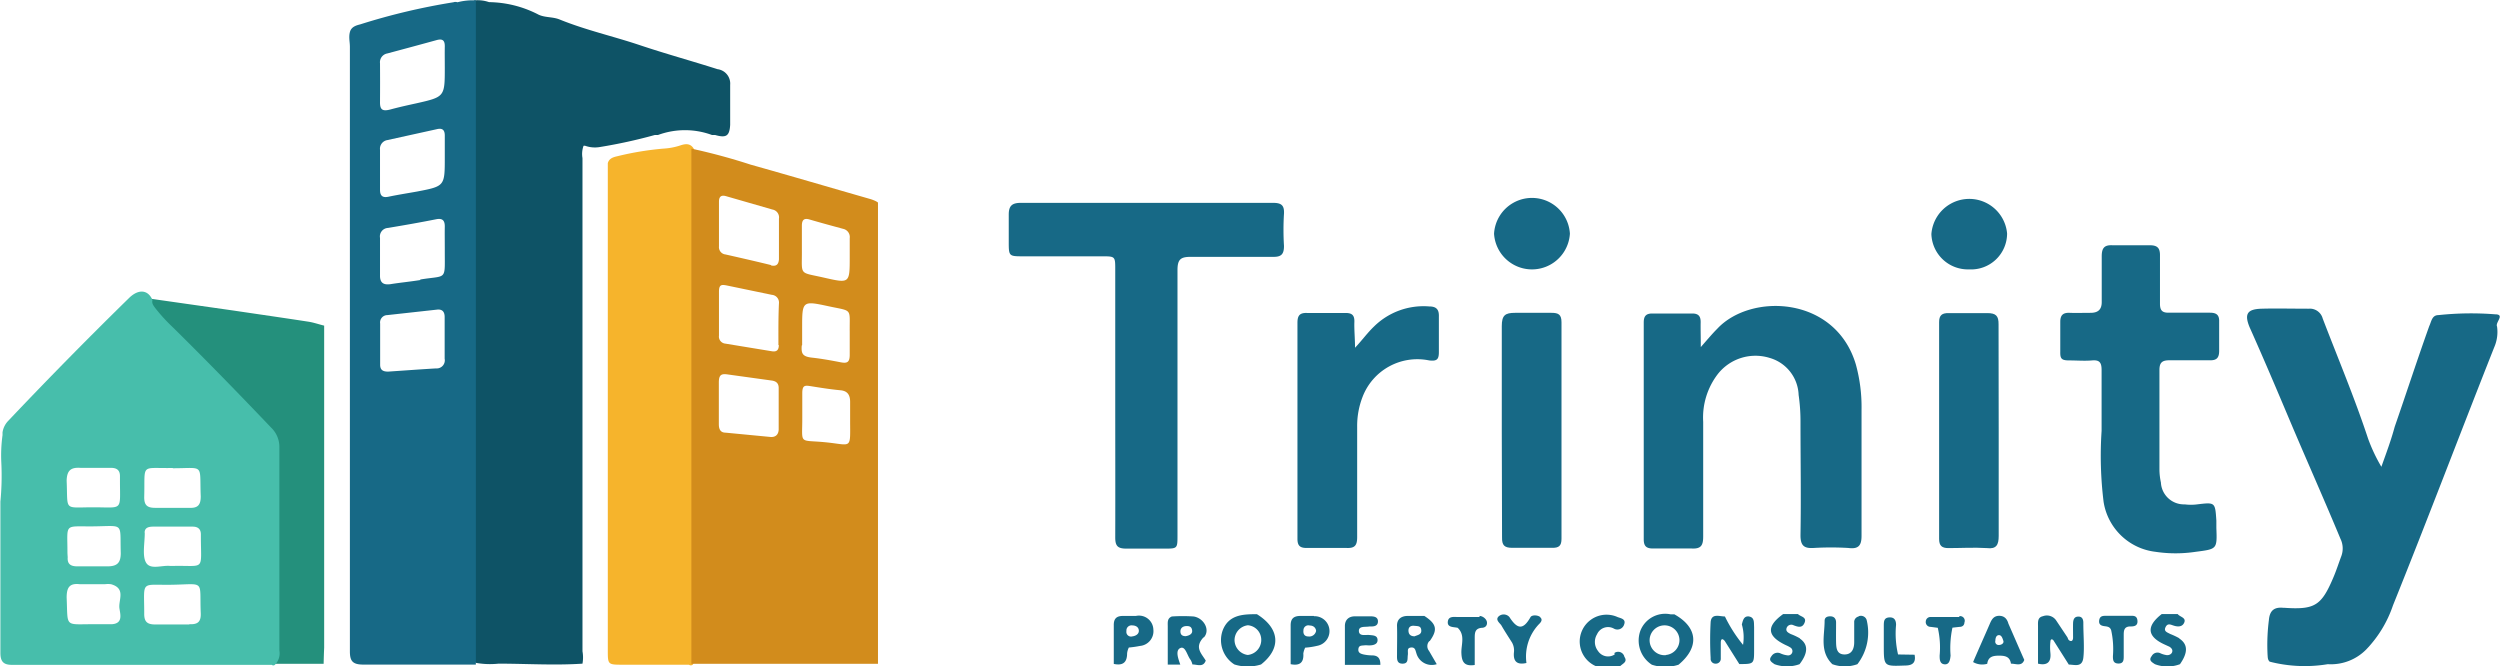
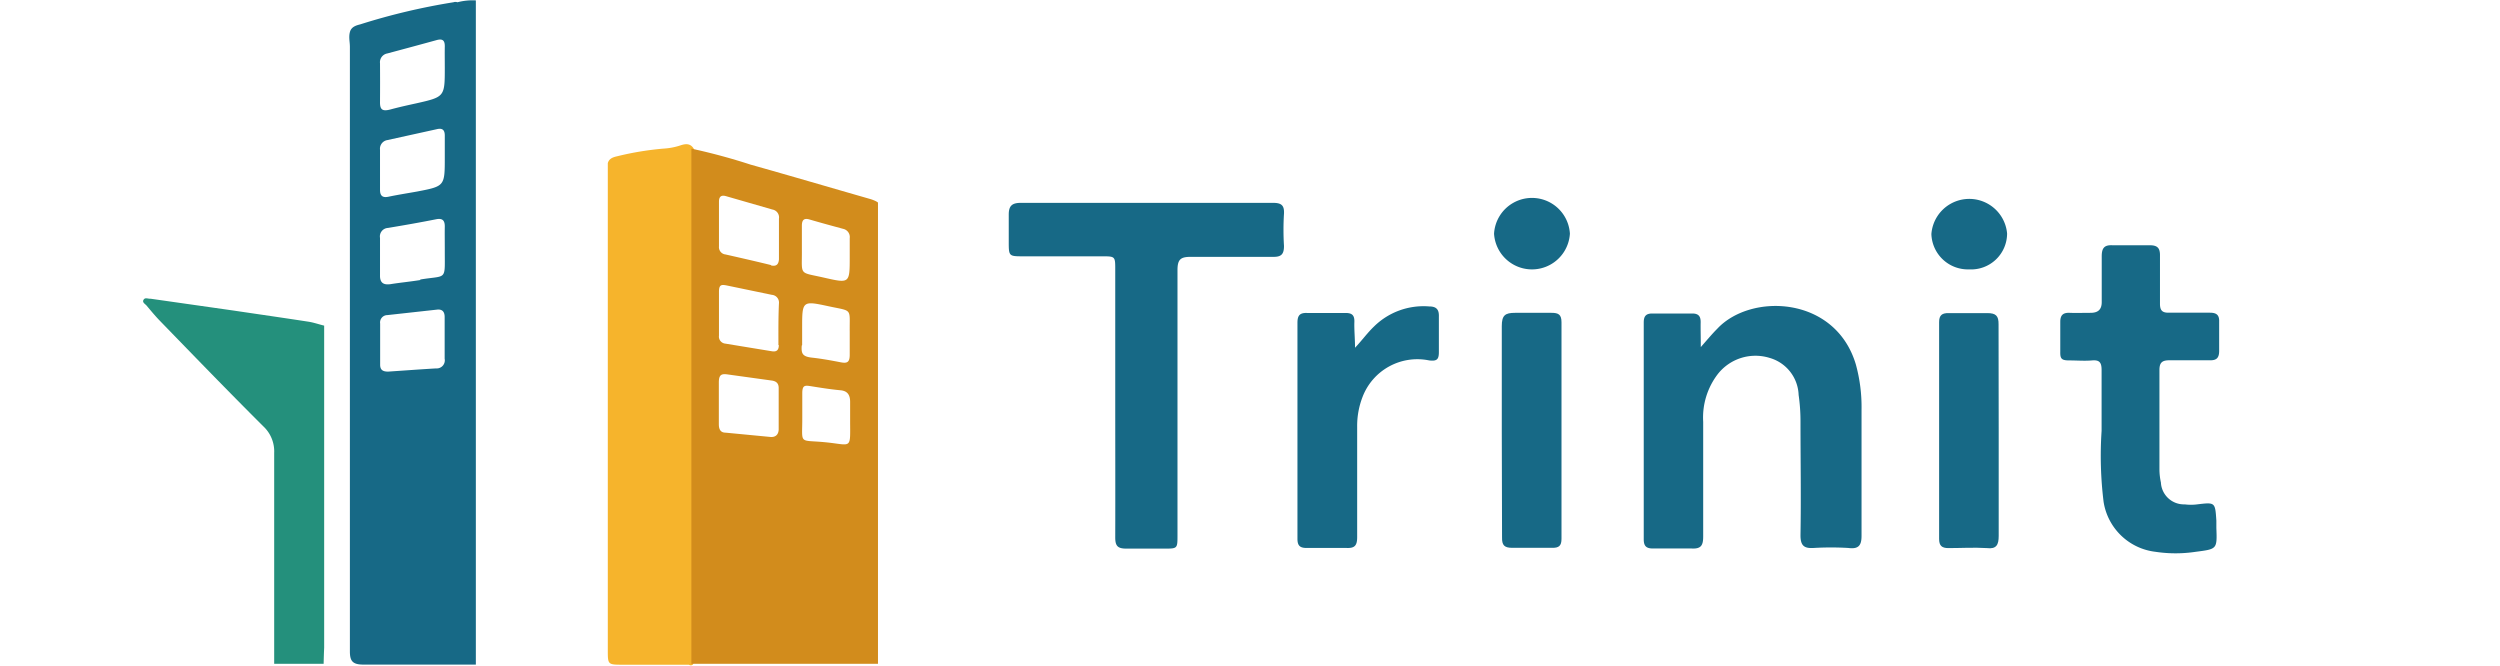
<svg xmlns="http://www.w3.org/2000/svg" id="Layer_1" data-name="Layer 1" viewBox="0 0 187.56 50">
  <defs>
    <style>.cls-1{fill:#0e5366;}.cls-2{fill:#176986;}.cls-3{fill:#24907c;}.cls-4{fill:#47beab;}.cls-5{fill:#f6b42c;}.cls-6{fill:#d28c1c;}</style>
  </defs>
-   <path class="cls-1" d="M36.81.39a2.58,2.58,0,0,1,1.1.13,8.3,8.3,0,0,1,3.62.89c.5.29,1.13.19,1.67.41,2,.81,4,1.25,6,1.92s3.91,1.19,5.85,1.81A1.09,1.09,0,0,1,56,6.73c0,1,0,2,0,3-.05.82-.28,1-1.12.76l-.24,0a5.85,5.85,0,0,0-4.06,0l-.24,0a38.61,38.61,0,0,1-4.11.9,2.17,2.17,0,0,1-1.1-.09.3.3,0,0,0-.13,0,1.79,1.79,0,0,0-.08.92q0,18.5,0,37a2.64,2.64,0,0,1,0,.93h0c-2.1.14-4.2,0-6.3,0a6,6,0,0,1-1.7-.06h0a1.07,1.07,0,0,1-.37-.83c0-.32,0-.63,0-.94q0-23.13,0-46.27C36.42,1.55,36.23.88,36.81.39Z" transform="translate(-1.22 -0.36)" />
-   <path class="cls-2" d="M184.17,24a23,23,0,0,1,4.23-.06c.8,0,0,.61.16.92a2.9,2.9,0,0,1-.22,1.57c-2.55,6.44-5,12.92-7.59,19.35a8.85,8.85,0,0,1-2,3.3,3.72,3.72,0,0,1-2.89,1.11A10.54,10.54,0,0,1,171.5,50c-.16-.15-.14-.33-.16-.54a14.66,14.66,0,0,1,.1-2.57c.06-.72.39-1,1.09-.93.11,0,0,0,.08,0,2.25.15,2.76-.15,3.64-2.21.24-.55.42-1.12.63-1.68a1.65,1.65,0,0,0-.07-1.29c-1.22-2.94-2.52-5.85-3.76-8.78-1-2.37-2-4.73-3.06-7.1-.41-1-.16-1.35.91-1.38s2.34,0,3.52,0a1,1,0,0,1,1.06.74c1.15,3,2.39,5.94,3.4,9a12.55,12.55,0,0,0,1,2.12c.39-1.09.73-2,1-3,.87-2.51,1.68-5,2.59-7.55C183.64,24.47,183.67,24,184.17,24Z" transform="translate(-1.22 -0.36)" />
  <path class="cls-2" d="M84.89,30.46V20.59c0-1,0-1-1-1H78c-1.1,0-1.1,0-1.1-1.13,0-.68,0-1.36,0-2s.23-.88.9-.88c4.62,0,9.24,0,13.85,0,1.7,0,3.4,0,5.09,0,.62,0,.84.19.81.81a19.54,19.54,0,0,0,0,2.42c0,.62-.2.83-.81.82-2.06,0-4.12,0-6.18,0-.76,0-1,.18-1,1,0,6.63,0,13.26,0,19.89,0,1,0,1-1,1s-1.88,0-2.82,0c-.64,0-.85-.17-.85-.83C84.9,37.24,84.89,33.85,84.89,30.46Z" transform="translate(-1.22 -0.36)" />
  <path class="cls-2" d="M128.82,26.4c.51-.58.86-1,1.23-1.37,2.52-2.71,8.86-2.48,10.4,2.66a12,12,0,0,1,.43,3.41c0,3.15,0,6.31,0,9.47,0,.74-.25,1-1,.9a22.21,22.21,0,0,0-2.58,0c-.74.05-1-.18-1-.95.05-2.85,0-5.69,0-8.53a13.76,13.76,0,0,0-.14-2,3,3,0,0,0-2.18-2.78,3.59,3.59,0,0,0-3.88,1.21A5.35,5.35,0,0,0,129,32c0,2.87,0,5.74,0,8.61,0,.67-.16.94-.87.9-1,0-1.93,0-2.9,0-.5,0-.69-.18-.69-.69q0-8.13,0-16.27c0-.46.16-.67.64-.67q1.48,0,3,0c.49,0,.64.23.63.68S128.82,25.63,128.82,26.4Z" transform="translate(-1.22 -0.36)" />
  <path class="cls-2" d="M102.88,26.45c.52-.55.92-1.11,1.43-1.6a5.29,5.29,0,0,1,4.13-1.5c.53,0,.75.22.73.76,0,.88,0,1.77,0,2.66,0,.56-.15.7-.73.63a4.4,4.4,0,0,0-5,2.75,6,6,0,0,0-.4,2.22c0,2.76,0,5.53,0,8.29,0,.62-.18.84-.8.81-1,0-2,0-3,0-.51,0-.68-.19-.68-.69q0-8.1,0-16.2c0-.52.15-.76.71-.74,1,0,1.93,0,2.9,0,.52,0,.68.2.66.7S102.88,25.81,102.88,26.45Z" transform="translate(-1.22 -0.36)" />
  <path class="cls-2" d="M113.89,32.72c0-2.63,0-5.26,0-7.89,0-.82.25-1,1-1s1.82,0,2.73,0c.51,0,.75.12.75.7q0,8.13,0,16.26c0,.52-.2.68-.7.67-1,0-2,0-3,0-.6,0-.77-.21-.76-.77C113.9,38,113.89,35.38,113.89,32.72Z" transform="translate(-1.22 -0.36)" />
  <path class="cls-2" d="M151.17,32.67c0,2.63,0,5.27,0,7.9,0,.66-.17,1-.88.91-1-.06-1.93,0-2.89,0-.5,0-.7-.18-.7-.69q0-8.13,0-16.27c0-.52.23-.68.72-.67,1,0,1.93,0,2.89,0,.65,0,.86.2.85.85C151.16,27.35,151.17,30,151.17,32.67Z" transform="translate(-1.22 -0.36)" />
  <path class="cls-2" d="M119,17.89a2.85,2.85,0,0,1-5.69,0,2.85,2.85,0,0,1,5.69,0Z" transform="translate(-1.22 -0.36)" />
  <path class="cls-2" d="M151.8,17.87a2.7,2.7,0,0,1-2.85,2.7,2.74,2.74,0,0,1-2.83-2.65,2.85,2.85,0,0,1,5.68-.05Z" transform="translate(-1.22 -0.36)" />
  <path class="cls-3" d="M25.5,50.16H21.79c0-5.27,0-10.54,0-15.81a2.57,2.57,0,0,0-.81-2c-2.64-2.63-5.23-5.31-7.84-8-.32-.34-.62-.7-.92-1.06-.11-.13-.35-.24-.23-.44s.34-.06.52-.08l6.17.88c1.88.28,3.77.55,5.65.84.41.06.8.2,1.21.3q0,12.07,0,24.17C25.52,49.38,25.51,49.77,25.5,50.16Z" transform="translate(-1.22 -0.36)" />
  <path class="cls-2" d="M158.89,32.69c0-1.7,0-3.14,0-4.57,0-.54-.14-.77-.71-.72s-1.15,0-1.72,0-.68-.13-.67-.63c0-.75,0-1.51,0-2.26,0-.52.22-.7.71-.68s1,0,1.56,0,.86-.24.84-.87c0-1.12,0-2.24,0-3.36,0-.59.16-.87.79-.84q1.41,0,2.82,0c.59,0,.77.23.76.79,0,1.2,0,2.4,0,3.6,0,.52.19.68.68.67,1,0,2,0,3.06,0,.49,0,.72.16.7.68q0,1.1,0,2.19c0,.56-.23.72-.75.7-1,0-2,0-3,0-.55,0-.73.2-.73.73,0,2.5,0,5,0,7.51a4.82,4.82,0,0,0,.11.93,1.73,1.73,0,0,0,1.79,1.64,3.63,3.63,0,0,0,.93,0c1.35-.16,1.35-.17,1.44,1.22,0,.18,0,.36,0,.54.06,1.61.06,1.59-1.56,1.8a10.12,10.12,0,0,1-3,0,4.47,4.47,0,0,1-3.9-3.75A28.23,28.23,0,0,1,158.89,32.69Z" transform="translate(-1.22 -0.36)" />
-   <path class="cls-2" d="M151.22,46.56c-.43,0-.58.28-.72.61-.41.95-.84,1.9-1.25,2.86a1.35,1.35,0,0,0,1.06.13c.07-.54.44-.61.89-.61s.81.07.89.6h0c.38,0,.81.23,1-.28-.4-.9-.79-1.81-1.19-2.72C151.81,46.83,151.63,46.57,151.22,46.56Zm-.06,2.19a.25.25,0,0,1-.24-.32c0-.17.05-.41.26-.42s.28.25.34.43S151.37,48.76,151.16,48.75ZM99.79,46.57c-.34,0-.68,0-1,0-.53,0-.75.22-.74.74,0,1,0,1.92,0,2.88.65.13,1-.09.95-.8a1.5,1.5,0,0,1,.14-.44,5.56,5.56,0,0,0,.91-.14,1.12,1.12,0,0,0-.25-2.22Zm-.41,1.54c-.3,0-.4-.2-.37-.46a.37.37,0,0,1,.48-.36c.24,0,.44.14.47.4A.52.52,0,0,1,99.38,48.11Zm57.76-1.49c-.31,0-.38.24-.39.49s0,.73,0,1.09c0,.13-.05.3-.22.24s-.15-.19-.22-.29l-.82-1.23a.84.84,0,0,0-1-.33c-.42.09-.37.45-.37.76,0,.93,0,1.87,0,2.8.67.16,1-.1.93-.8a4,4,0,0,1,0-.85c0-.2.15-.26.29,0l1.09,1.72h0c.43,0,1,.24,1.09-.51s0-1.72,0-2.58C157.53,46.84,157.44,46.61,157.14,46.62Zm-53,2.91a3.27,3.27,0,0,1-.62-.07c-.21-.05-.42-.12-.39-.4s.22-.26.41-.28.26,0,.39,0,.63,0,.64-.38-.34-.37-.62-.4-.76.12-.78-.29.49-.29.79-.35h.15c.25,0,.49-.07.49-.38s-.25-.37-.5-.38c-.41,0-.83,0-1.24,0s-.75.23-.74.75c0,1,0,1.93,0,2.89h2.66C104.79,49.72,104.57,49.52,104.11,49.53Zm-8.59-3.09-.15,0c-1,0-2,.08-2.44,1.19a2.16,2.16,0,0,0,.87,2.58,3.31,3.31,0,0,0,2,0C97.36,49,97.24,47.51,95.52,46.44Zm-.71,3.06a1.14,1.14,0,0,1-1-1.1,1.13,1.13,0,0,1,1-1.13,1.09,1.09,0,0,1,1,1A1.13,1.13,0,0,1,94.81,49.5Zm-8.37-2.93h-1c-.5,0-.7.22-.69.71,0,1,0,1.93,0,2.89.65.14,1-.08,1-.79a1.29,1.29,0,0,1,.13-.44,7.72,7.72,0,0,0,.84-.12,1.11,1.11,0,0,0,1-1.23A1.08,1.08,0,0,0,86.44,46.57Zm-.32,1.54a.35.35,0,0,1-.42-.41.38.38,0,0,1,.43-.42c.23,0,.48.1.5.38S86.4,48.09,86.12,48.11Zm78.58.14a5.6,5.6,0,0,0-.7-.33c-.19-.11-.49-.18-.35-.49s.34-.23.54-.16.67.22.86-.18-.32-.44-.48-.66h-1.2c-1.18.92-1.1,1.69.23,2.29l.35.16c.14.09.25.21.21.38s-.23.27-.42.25a1.78,1.78,0,0,1-.45-.13.49.49,0,0,0-.67.2c-.25.32,0,.45.24.61a2.65,2.65,0,0,0,1.88,0C165.38,49.32,165.38,48.69,164.7,48.25Zm-73.19-.07c.5-.55,0-1.45-.77-1.57a12.68,12.68,0,0,0-1.63,0h0c-.36.14-.31.45-.31.73,0,.65,0,1.29,0,1.94,0,.32,0,.63,0,.94h.94c-.15-.43-.39-1.06,0-1.24s.51.56.77.88a1.22,1.22,0,0,1,.14.35h0c.37,0,.81.24,1-.29C91.34,49.36,90.82,48.93,91.51,48.18Zm-1.34-.09c-.25,0-.41-.08-.42-.34s.17-.41.44-.42.41.07.44.34S90.41,48.05,90.17,48.09Zm70.75-1.53c-.57,0-1.14,0-1.71,0-.24,0-.48,0-.53.33s.15.42.41.45.41.07.49.31a6.59,6.59,0,0,1,.13,1.93c0,.26,0,.55.4.56s.41-.27.41-.54c0-.52,0-1,0-1.56,0-.32,0-.65.44-.68.28,0,.63,0,.59-.44S161.19,46.57,160.92,46.56Zm-52.47,1.9c.62-.86.52-1.29-.4-1.89-.41,0-.83,0-1.25,0s-.82.19-.8.77,0,1.41,0,2.11c0,.3-.05.7.41.7s.36-.36.4-.64-.1-.53.23-.57.34.23.41.42a1.2,1.2,0,0,0,1.53.83l-.58-1A.56.56,0,0,1,108.45,48.46Zm-1.11-.36c-.28,0-.46-.11-.48-.39s.14-.43.43-.4.5,0,.53.33S107.58,48,107.34,48.1Zm28.9.16a4.47,4.47,0,0,0-.7-.33c-.19-.1-.4-.2-.31-.46a.37.37,0,0,1,.52-.2c.34.13.66.23.83-.2s-.31-.44-.5-.64H135c-1.29.93-1.22,1.66.22,2.34a2.21,2.21,0,0,1,.34.18.32.32,0,0,1-.22.58,1.82,1.82,0,0,1-.52-.14.53.53,0,0,0-.69.19c-.26.32,0,.45.22.61a2.76,2.76,0,0,0,1.88,0C136.88,49.34,136.89,48.7,136.24,48.26Zm-3.81-1.65c-.42-.06-.48.3-.56.6a3.49,3.49,0,0,1,.09,1.53,10.73,10.73,0,0,1-1.36-2.13h0c-.41,0-1-.26-1.07.41a24.66,24.66,0,0,0,0,2.72.36.36,0,0,0,.37.41.37.37,0,0,0,.39-.4c0-.39,0-.78,0-1.17,0-.19.06-.41.3-.13l1.09,1.73h0c1.07,0,1.11,0,1.11-1,0-.6,0-1.19,0-1.79C132.8,47.06,132.86,46.68,132.43,46.61Zm8.22,0a.42.42,0,0,0-.35.45c0,.49,0,1,0,1.48s-.17.93-.74.92-.61-.48-.62-.91,0-1,0-1.49c0-.25-.12-.45-.41-.46s-.45.1-.45.34c0,1.11-.39,2.3.58,3.25a2.76,2.76,0,0,0,1.88,0,3.9,3.9,0,0,0,.69-3.33A.45.45,0,0,0,140.65,46.6Zm-13.83-.16h0l-.29,0a2,2,0,0,0-2.28,1.25,2.16,2.16,0,0,0,.87,2.53,3.2,3.2,0,0,0,2,0C128.74,48.91,128.6,47.42,126.82,46.44Zm-.63,3.06a1.12,1.12,0,1,1,1-1.14A1.12,1.12,0,0,1,126.19,49.5Zm-9.45-2.86c-.21-.16-.61-.16-.72,0-.56,1-1,.92-1.59,0a.57.57,0,0,0-.79-.06c-.27.24,0,.46.17.66.26.45.54.88.82,1.32a1.22,1.22,0,0,1,.14.75c-.06.71.28.93.94.78a3.53,3.53,0,0,1,.89-2.86C116.74,47.12,117.05,46.88,116.74,46.64Zm31.46,0c-.72,0-1.44,0-2.16,0a.35.35,0,0,0-.37.33.36.36,0,0,0,.36.41l.54.07a6.58,6.58,0,0,1,.14,2.08c0,.27,0,.63.37.66s.42-.36.45-.66a7.32,7.32,0,0,1,.14-2.09l.54-.06c.2,0,.35-.11.36-.33A.35.35,0,0,0,148.2,46.59Zm-36,0c-.54,0-1.09,0-1.64,0-.29,0-.71-.08-.75.36s.44.38.74.45c.59.56.25,1.27.28,1.91s.21,1,1,.88v-2c0-.39,0-.74.53-.79.23,0,.41-.14.39-.4S112.46,46.57,112.21,46.57Zm31.39,2.81h0a6.9,6.9,0,0,1-.15-2.22c0-.32-.11-.58-.5-.56s-.41.27-.42.54c0,.52,0,1,0,1.56,0,1.59,0,1.57,1.6,1.51.58,0,.82-.24.71-.81Zm-21.26,0a.9.9,0,0,1-1.25-.26,1.1,1.1,0,0,1-.07-1.26.9.9,0,0,1,1.26-.42.53.53,0,0,0,.77-.31c.15-.4-.23-.46-.48-.55a2,2,0,0,0-1.68,3.66,2.88,2.88,0,0,0,1.88,0c.2-.19.55-.31.3-.68A.48.48,0,0,0,122.34,49.35Z" transform="translate(-1.22 -0.36)" />
  <path class="cls-2" d="M35.54.53a.45.45,0,0,0-.3,0,48.46,48.46,0,0,0-7,1.66c-.32.08-.67.19-.77.58s0,.73,0,1.1v29c0,5.45,0,10.9,0,16.35,0,.71.18,1,1,1,2.81,0,5.63,0,8.45,0,0-.18,0-.37,0-.55V.39A4.5,4.5,0,0,0,35.54.53ZM29.73,5.11a.67.67,0,0,1,.55-.74c1.23-.33,2.46-.66,3.69-1,.44-.12.63,0,.62.49s0,1,0,1.56c0,2.21,0,2.21-2.17,2.7-.64.14-1.27.28-1.9.45s-.8,0-.79-.57Q29.74,6.55,29.73,5.11Zm2.78,9.62c-.72.13-1.44.24-2.15.39-.44.09-.63-.07-.63-.52,0-1,0-2,0-3a.66.66,0,0,1,.55-.73L34,10.05c.42-.1.59.07.59.48s0,1.09,0,1.63C34.59,14.33,34.59,14.33,32.51,14.73ZM33.93,28c-1.2.07-2.4.16-3.59.24-.39,0-.6-.12-.6-.52V24.63a.55.55,0,0,1,.54-.63L34,23.59c.4-.05.58.16.58.55V25.7c0,.52,0,1.05,0,1.57A.61.61,0,0,1,33.93,28Zm-1.18-6.63c-.74.12-1.49.19-2.24.31-.52.07-.79-.1-.78-.66,0-.94,0-1.87,0-2.81a.64.64,0,0,1,.6-.75c1.2-.2,2.41-.41,3.61-.65.51-.1.66.12.65.58s0,1,0,1.56h0v.31C34.59,21.45,34.75,21,32.75,21.33Z" transform="translate(-1.22 -0.36)" />
-   <path class="cls-4" d="M14.15,24.88a12.65,12.65,0,0,1-1.26-1.38c-.15-.2-.3-.37-.23-.63-.32-.75-1-.86-1.72-.19q-4.63,4.53-9.08,9.23a1.58,1.58,0,0,0-.45.89V33a11.22,11.22,0,0,0-.09,2.09A20.35,20.35,0,0,1,1.25,38c0,3.78,0,7.55,0,11.33,0,.67.23.92.91.91,6.49,0,13,0,19.45,0a.18.18,0,0,0,.23,0,1.22,1.22,0,0,0,.34-1.08c0-5.09,0-10.17,0-15.26a2,2,0,0,0-.61-1.45C19.11,29.87,16.66,27.35,14.15,24.88ZM6.28,41.8c0-2.25-.29-1.92,2-1.95s1.93-.31,2,2c0,.73-.26,1-1,1s-1.51,0-2.27,0c-.48,0-.75-.17-.71-.68C6.29,42,6.28,41.91,6.28,41.8Zm1-6.34c.76,0,1.51,0,2.26,0,.45,0,.69.18.68.65,0,.1,0,.2,0,.31,0,2.32.26,2-2,2s-1.9.32-2-2C6.24,35.65,6.54,35.41,7.26,35.46ZM10.18,46c.06.43.29,1.13-.56,1.19-.46,0-.93,0-1.4,0-2.19,0-1.9.26-2-2,0-.79.24-1.09,1-1,.62,0,1.24,0,1.87,0a1.76,1.76,0,0,1,.46,0C10.69,44.51,10.09,45.38,10.18,46Zm4-10.51c2.42,0,2-.38,2.1,2.11,0,.64-.21.89-.86.86-.86,0-1.71,0-2.57,0-.62,0-.82-.23-.81-.83C12.11,35.07,11.71,35.52,14.19,35.47Zm-2.11,4.84c0-.38.29-.45.6-.46h3c.41,0,.63.19.62.61v.08c0,2.71.36,2.2-2.11,2.26H14c-.61-.07-1.44.29-1.79-.2S12.09,41.08,12.08,40.31Zm3.35,6.88c-.86,0-1.72,0-2.57,0-.62,0-.82-.24-.81-.83,0-2.55-.32-2.1,2.14-2.15s2-.37,2.1,2.12C16.31,47,16.07,47.22,15.43,47.19Z" transform="translate(-1.22 -0.36)" />
  <path class="cls-5" d="M53.47,12.88a3.39,3.39,0,0,0-.21-1.38c-.26-.4-.61-.36-1-.23a4.92,4.92,0,0,1-1.27.24,22.37,22.37,0,0,0-3.45.57c-.31.07-.62.16-.72.52,0,3.18,0,6.36,0,9.54v27c0,1.07,0,1.09,1.09,1.09h5a.23.23,0,0,0,.28,0,1.9,1.9,0,0,0,.28-1.35Q53.49,30.85,53.47,12.88Z" transform="translate(-1.22 -0.36)" />
  <path class="cls-6" d="M66.47,15.28c-3-.86-5.95-1.73-8.94-2.57a45.45,45.45,0,0,0-4.44-1.2q0,18.71,0,37.4c0,.42,0,.84,0,1.25h14c0-.47,0-.94,0-1.41q0-16.59,0-33.19C67,15.47,66.72,15.35,66.47,15.28ZM61.38,19.1c0-.6,0-1.2,0-1.79,0-.39.11-.61.55-.49.85.25,1.7.48,2.55.71a.63.63,0,0,1,.49.7c0,.47,0,.93,0,1.4,0,2,0,2-1.93,1.56S61.4,21.08,61.38,19.1ZM59,33.14l-3.34-.32c-.41,0-.51-.29-.51-.64V30.62c0-.52,0-1,0-1.56s.17-.68.65-.61l3.32.46c.34.05.52.21.52.56,0,1,0,2.08,0,3.12C59.62,33,59.37,33.18,59,33.14Zm.65-6.89c0,.37-.16.53-.54.46l-3.47-.57a.53.53,0,0,1-.48-.6V23.89h0c0-.54,0-1.09,0-1.64s.19-.55.6-.47l3.37.7a.58.58,0,0,1,.53.64C59.61,24.17,59.62,25.21,59.62,26.25Zm-.57-6c-1.14-.28-2.28-.54-3.43-.8a.55.55,0,0,1-.49-.6c0-1.12,0-2.24,0-3.36,0-.38.17-.52.54-.41l3.47,1a.6.6,0,0,1,.49.69c0,.5,0,1,0,1.49v1.56C59.63,20.19,59.47,20.37,59.05,20.27Zm2.32,6c0-.42,0-.83,0-1.25,0-2.08,0-2.09,2-1.66,1.81.39,1.55.11,1.57,1.92,0,.57,0,1.14,0,1.72s-.21.65-.68.56c-.72-.14-1.43-.27-2.16-.35S61.33,26.86,61.37,26.29ZM65,30.51c0,.39,0,.78,0,1.17v.16c0,2.3.18,1.9-1.86,1.7s-1.72.22-1.73-1.87c0-.6,0-1.2,0-1.8s.18-.61.62-.54c.75.12,1.49.24,2.25.31C64.81,29.69,65,30,65,30.51Z" transform="translate(-1.22 -0.36)" />
</svg>